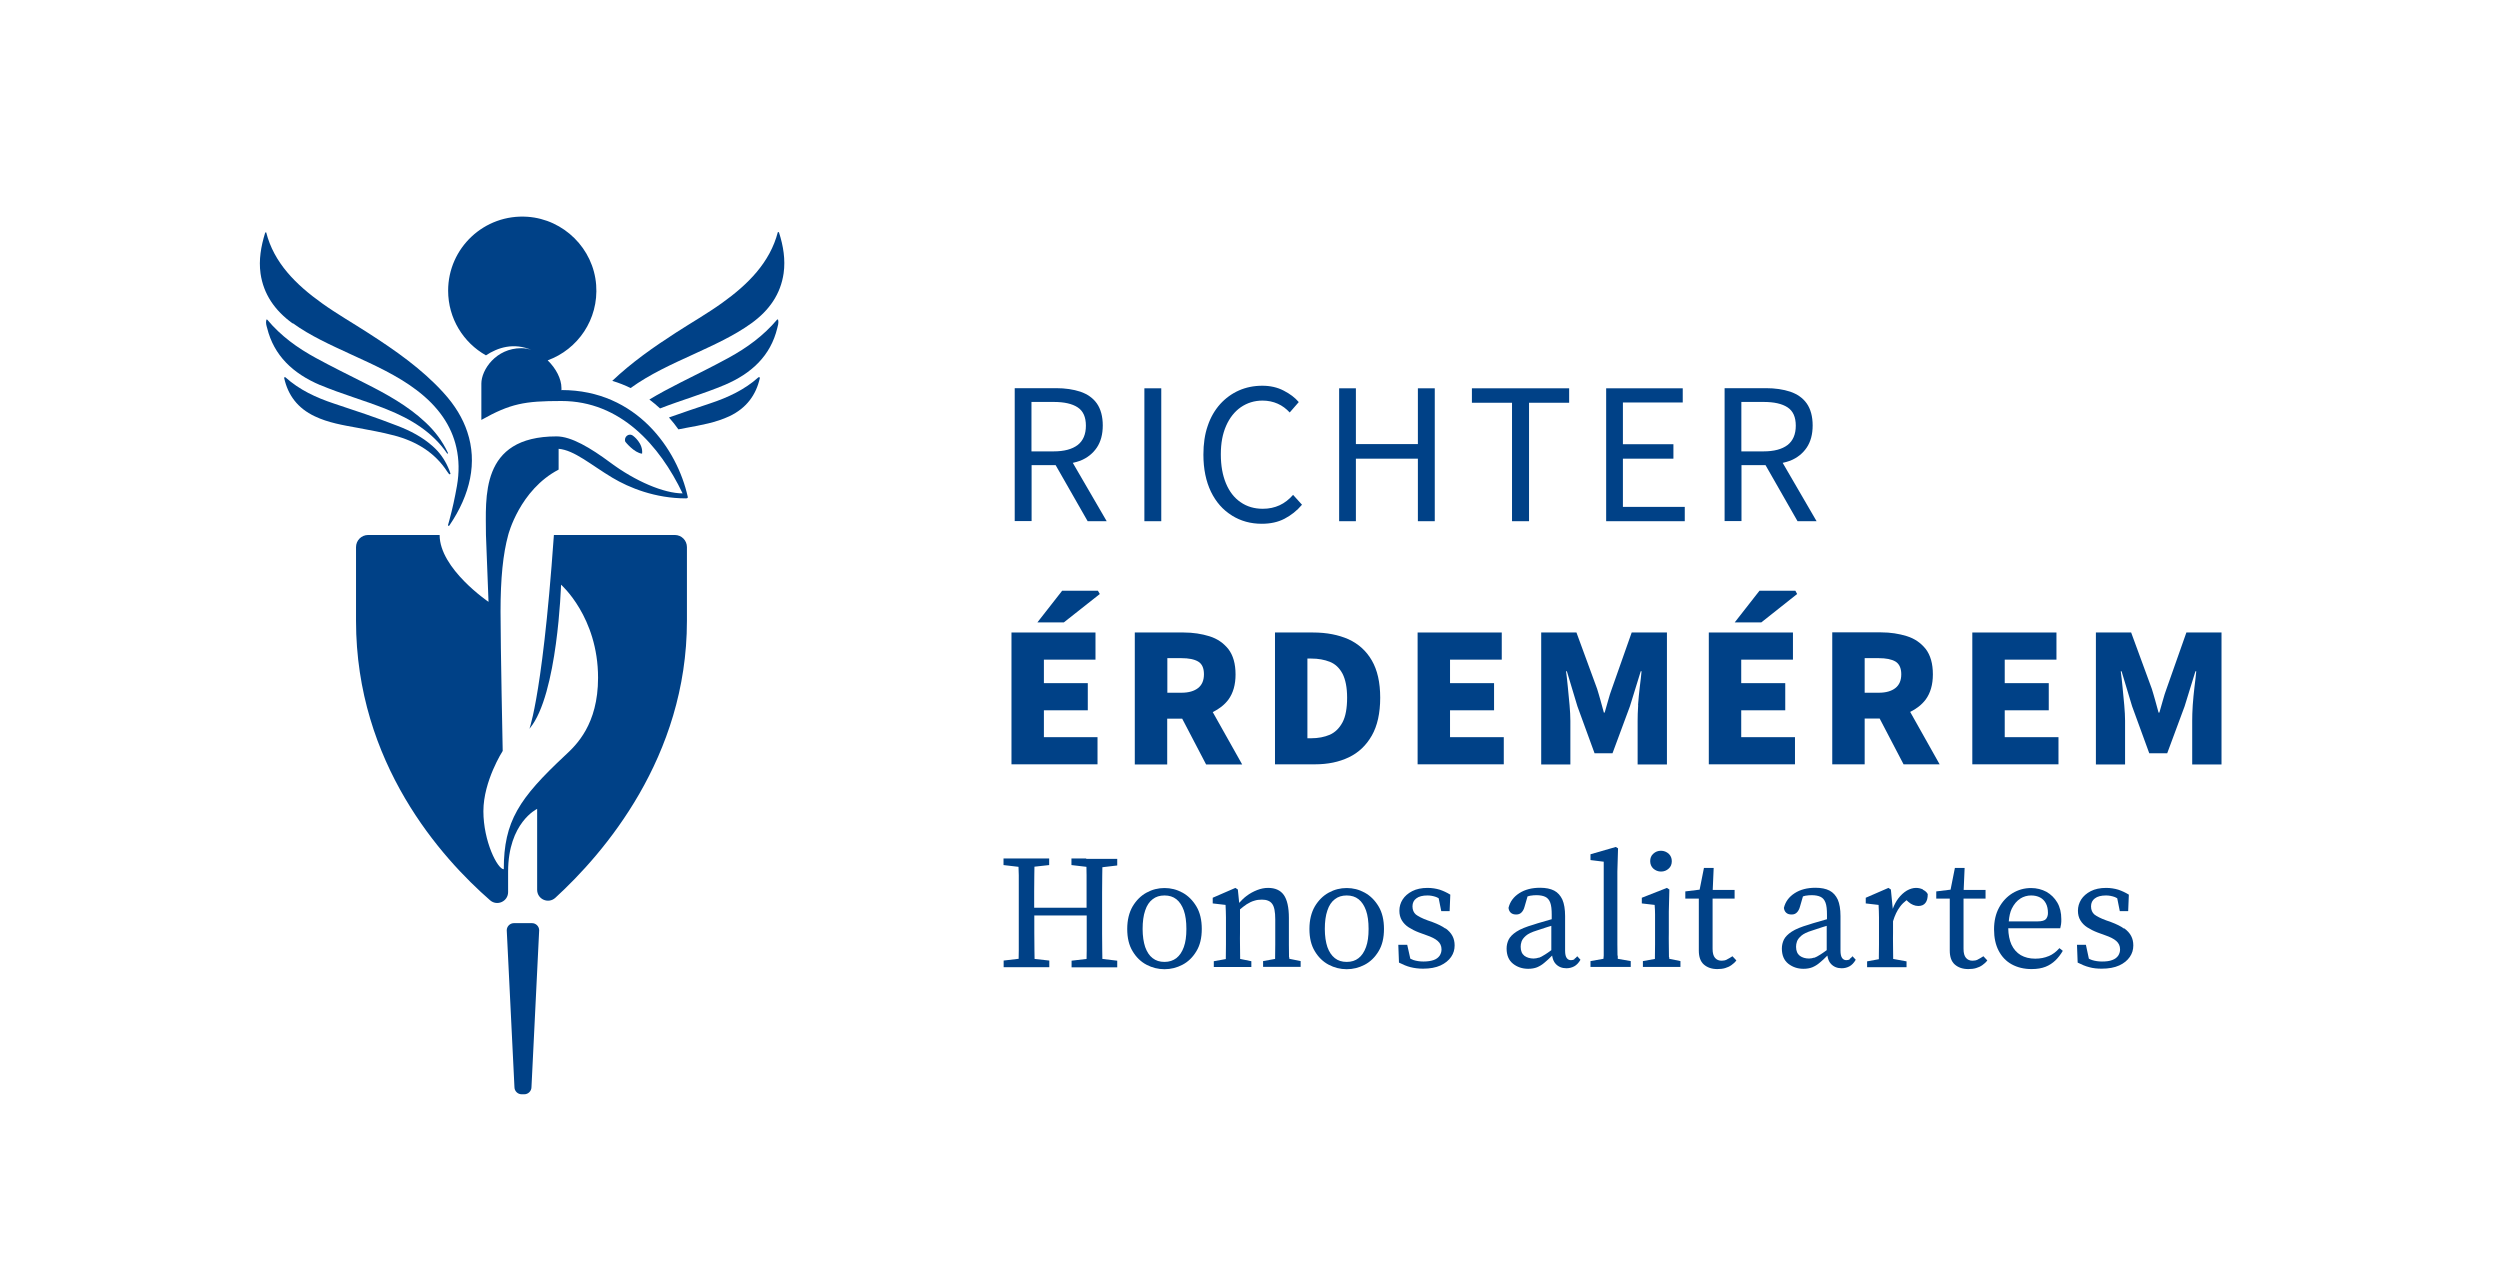
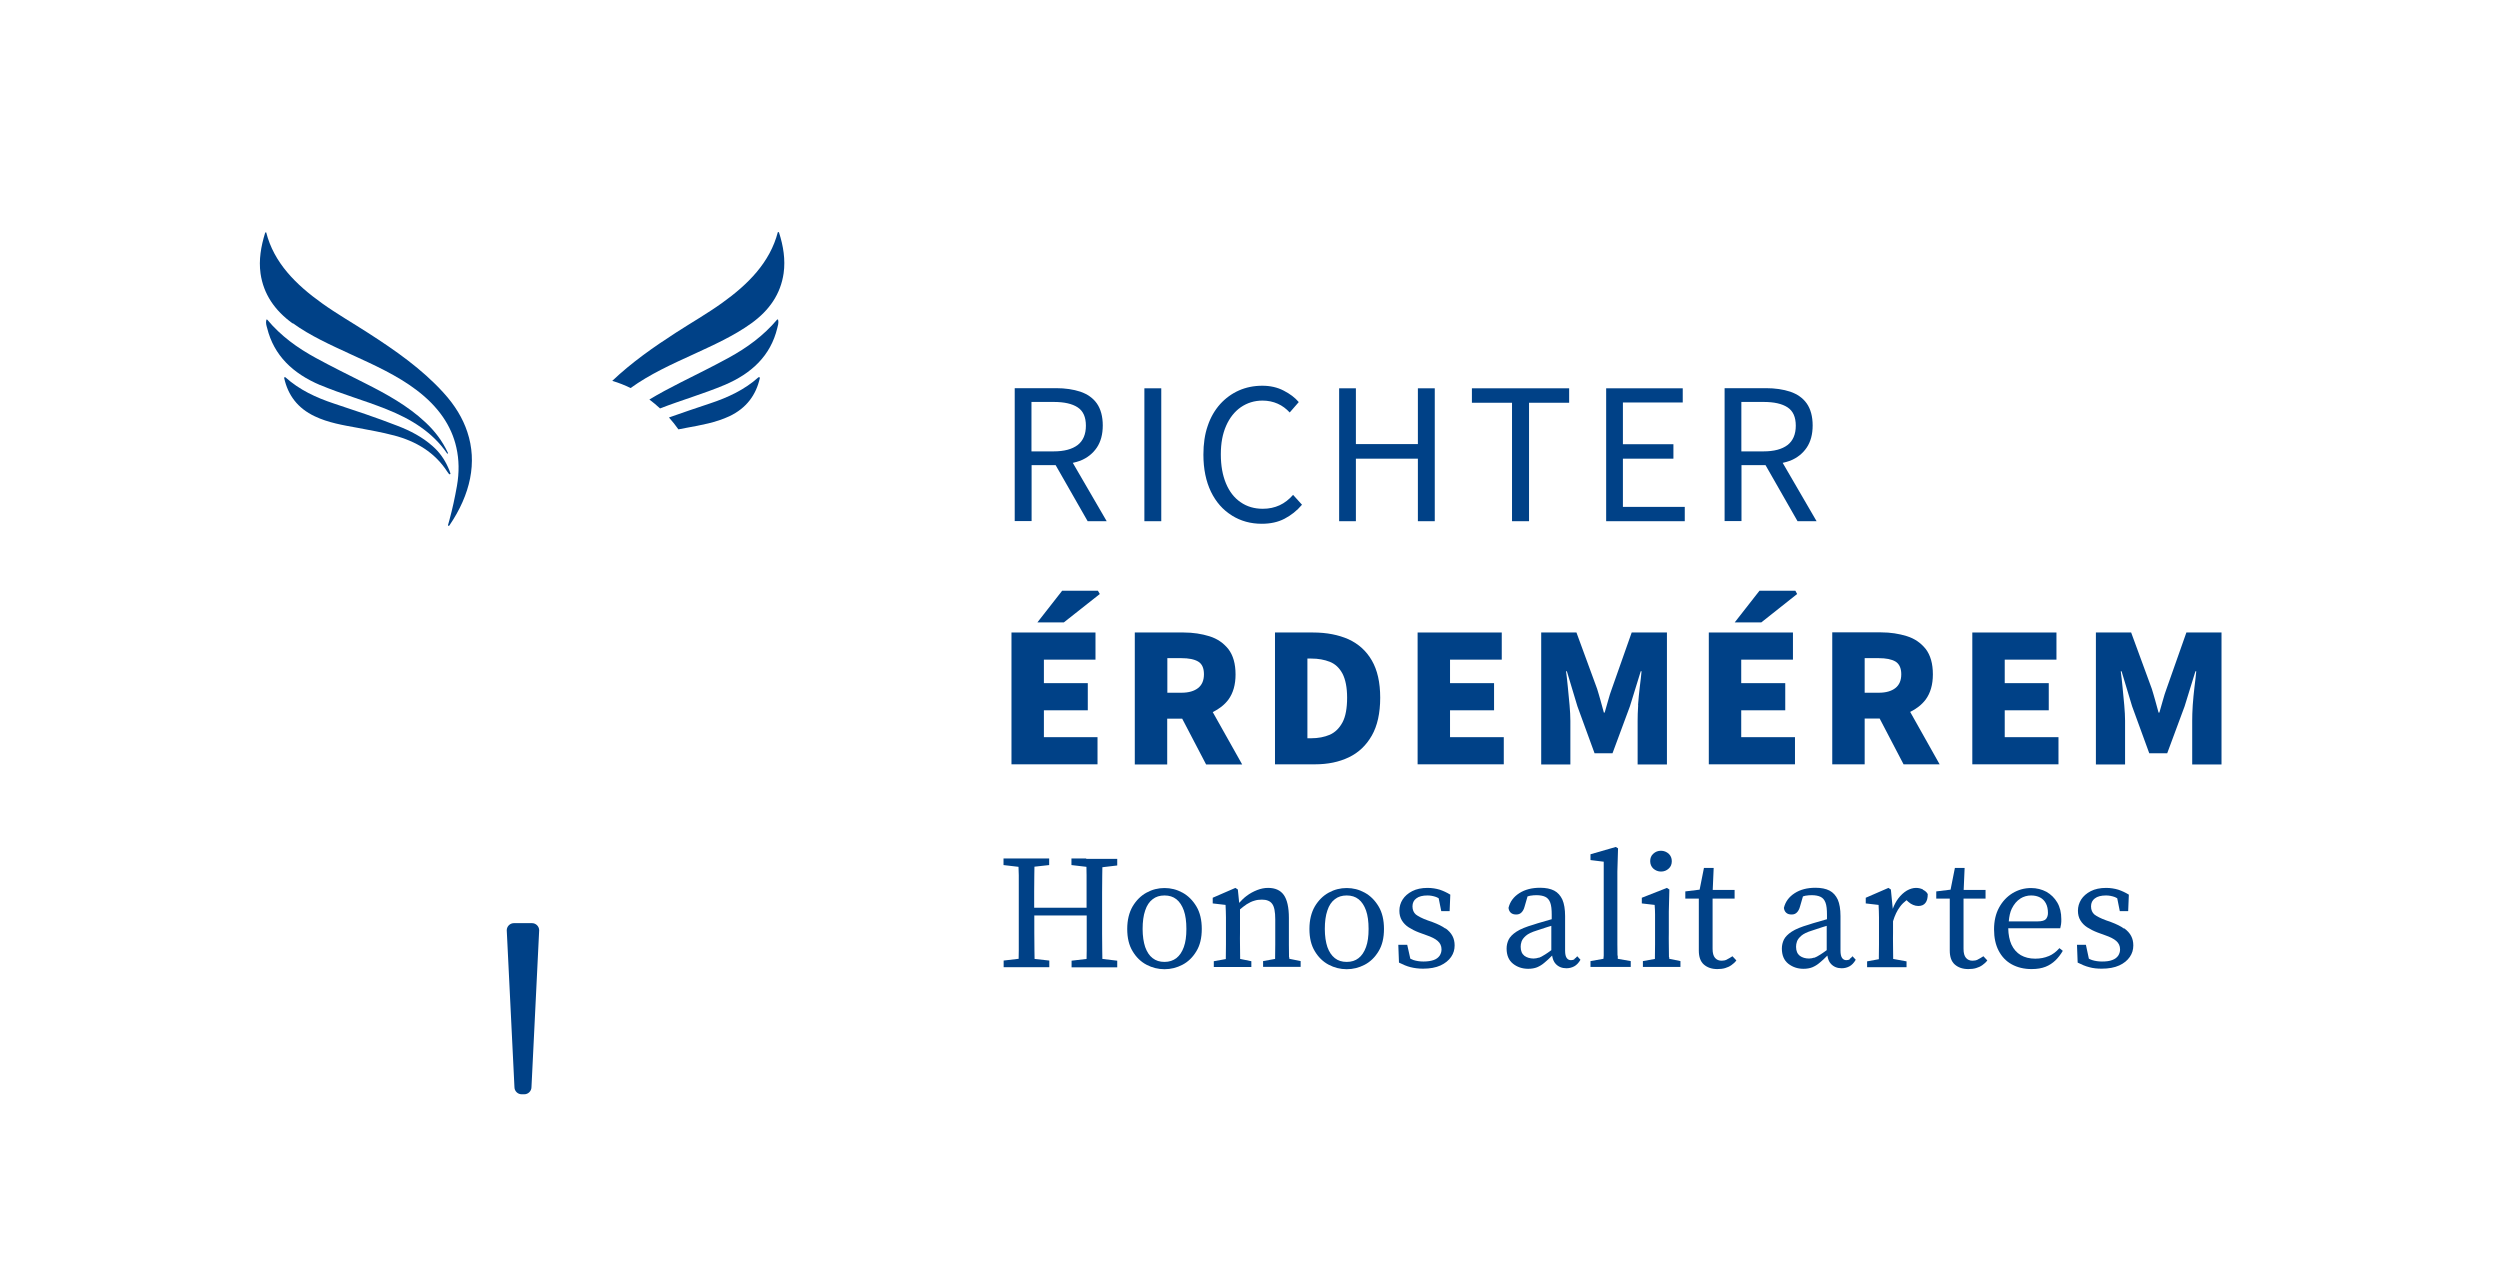
<svg xmlns="http://www.w3.org/2000/svg" id="Layer_1" data-name="Layer 1" viewBox="0 0 185.1 95.05">
  <defs>
    <style>
      .cls-1 {
        fill: #004187;
        stroke-width: 0px;
      }
    </style>
  </defs>
  <path class="cls-1" d="M76.37,34.44h1.79l2.37,4.15h1.41l-2.51-4.32c.19-.05.39-.09.56-.16.52-.21.93-.54,1.22-.97.29-.43.44-.98.44-1.64s-.15-1.22-.44-1.63-.7-.69-1.22-.87c-.52-.17-1.12-.26-1.79-.26h-3.07v9.84h1.25v-4.15ZM76.37,29.76h1.65c.77,0,1.36.13,1.77.4.41.27.61.72.61,1.36s-.21,1.12-.61,1.43c-.41.31-1,.47-1.77.47h-1.65v-3.66Z" />
  <rect class="cls-1" x="84.73" y="28.75" width="1.25" height="9.84" />
  <path class="cls-1" d="M91.21,38.17c.66.41,1.39.61,2.21.61.64,0,1.2-.12,1.68-.37.48-.25.92-.59,1.3-1.04l-.66-.73c-.3.34-.63.6-1,.77s-.78.26-1.24.26c-.63,0-1.18-.16-1.65-.49-.47-.32-.83-.79-1.08-1.39-.25-.6-.38-1.31-.38-2.15s.13-1.51.39-2.11c.26-.59.62-1.05,1.09-1.38.47-.32,1-.49,1.61-.49.41,0,.78.08,1.12.23s.63.37.89.65l.67-.77c-.28-.33-.65-.61-1.12-.85-.46-.24-.99-.36-1.58-.36-.63,0-1.21.12-1.73.35-.52.23-.99.57-1.39,1.01-.4.45-.71.98-.92,1.61-.22.63-.32,1.34-.32,2.13,0,1.07.19,1.98.56,2.75.37.76.88,1.34,1.54,1.75Z" />
  <polygon class="cls-1" points="100.39 33.96 104.98 33.96 104.98 38.59 106.23 38.59 106.23 28.75 104.98 28.75 104.98 32.88 100.39 32.88 100.39 28.75 99.15 28.75 99.15 38.59 100.39 38.59 100.39 33.96" />
  <polygon class="cls-1" points="111.95 38.59 113.21 38.59 113.21 29.82 116.18 29.82 116.18 28.75 108.98 28.75 108.98 29.82 111.95 29.82 111.95 38.59" />
  <polygon class="cls-1" points="120.16 33.96 123.9 33.96 123.9 32.89 120.16 32.89 120.16 29.8 124.59 29.8 124.59 28.75 118.92 28.75 118.92 38.59 124.74 38.59 124.74 37.53 120.16 37.53 120.16 33.96" />
  <path class="cls-1" d="M128.93,34.44h1.79l2.37,4.15h1.41l-2.51-4.32c.19-.05.39-.09.56-.16.52-.21.93-.54,1.22-.97.29-.43.44-.98.44-1.64s-.15-1.22-.44-1.63-.7-.69-1.22-.87c-.52-.17-1.12-.26-1.79-.26h-3.07v9.84h1.25v-4.15ZM128.93,29.76h1.65c.77,0,1.36.13,1.77.4.41.27.61.72.61,1.36s-.21,1.12-.61,1.43c-.41.31-1,.47-1.77.47h-1.65v-3.66Z" />
  <polygon class="cls-1" points="81.26 54.58 77.29 54.58 77.29 52.59 80.54 52.59 80.54 50.58 77.29 50.58 77.29 48.84 81.11 48.84 81.11 46.83 74.89 46.83 74.89 56.59 81.26 56.59 81.26 54.58" />
  <polygon class="cls-1" points="76.81 46.08 78.77 46.08 81.43 43.98 81.29 43.74 78.64 43.74 76.81 46.08" />
  <path class="cls-1" d="M89.8,52.72c.46-.23.85-.52,1.15-.92.35-.48.53-1.1.53-1.86,0-.8-.18-1.42-.53-1.88-.36-.45-.82-.77-1.4-.95s-1.21-.28-1.91-.28h-3.62v9.77h2.4v-3.39h1.11l1.77,3.39h2.67l-2.18-3.88ZM86.43,48.73h1.04c.54,0,.95.08,1.24.25s.43.49.43.94-.14.79-.43,1.02c-.29.23-.7.35-1.24.35h-1.04v-2.56Z" />
  <path class="cls-1" d="M94.4,56.59h2.97c.94,0,1.77-.17,2.5-.52s1.29-.89,1.7-1.61c.41-.72.62-1.66.62-2.8s-.21-2.05-.62-2.76-.99-1.23-1.73-1.57c-.75-.33-1.62-.5-2.62-.5h-2.82v9.77ZM96.8,48.76h.29c.51,0,.96.08,1.37.24.4.16.71.45.94.88.22.43.34,1.02.34,1.78s-.11,1.39-.34,1.82c-.23.43-.54.74-.94.92-.4.17-.86.26-1.37.26h-.29v-5.9Z" />
  <polygon class="cls-1" points="107.36 52.59 110.62 52.59 110.62 50.58 107.36 50.58 107.36 48.84 111.19 48.84 111.19 46.83 104.96 46.83 104.96 56.59 111.34 56.59 111.34 54.58 107.36 54.58 107.36 52.59" />
  <path class="cls-1" d="M121.29,52.21c-.03.46-.04.84-.04,1.16v3.23h2.17v-9.77h-2.61l-1.47,4.17c-.1.27-.19.55-.27.85-.08.29-.17.6-.26.91h-.06c-.09-.31-.17-.61-.25-.91s-.17-.58-.25-.85l-1.53-4.17h-2.61v9.77h2.16v-3.23c0-.32-.02-.71-.06-1.16-.04-.45-.08-.91-.13-1.36-.04-.45-.09-.83-.13-1.15h.06l.78,2.59,1.27,3.48h1.33l1.29-3.48.8-2.59h.06c-.03.32-.07.71-.13,1.15-.05.45-.1.9-.13,1.36Z" />
  <polygon class="cls-1" points="128.44 46.08 130.41 46.08 133.06 43.98 132.93 43.74 130.27 43.74 128.44 46.08" />
  <polygon class="cls-1" points="132.9 54.58 128.92 54.58 128.92 52.59 132.18 52.59 132.18 50.58 128.92 50.58 128.92 48.84 132.75 48.84 132.75 46.83 126.52 46.83 126.52 56.59 132.9 56.59 132.9 54.58" />
  <path class="cls-1" d="M140.94,56.59h2.67l-2.18-3.88c.46-.23.85-.52,1.15-.92.35-.48.53-1.1.53-1.86,0-.8-.18-1.42-.53-1.88-.36-.45-.82-.77-1.4-.95s-1.21-.28-1.9-.28h-3.62v9.77h2.4v-3.39h1.11l1.77,3.39ZM138.06,48.73h1.04c.54,0,.95.08,1.24.25.28.17.43.49.43.94s-.14.79-.43,1.02c-.29.23-.7.35-1.24.35h-1.04v-2.56Z" />
  <polygon class="cls-1" points="152.41 54.58 148.43 54.58 148.43 52.59 151.69 52.59 151.69 50.58 148.43 50.58 148.43 48.84 152.26 48.84 152.26 46.83 146.03 46.83 146.03 56.59 152.41 56.59 152.41 54.58" />
  <path class="cls-1" d="M161.88,46.83l-1.47,4.17c-.1.27-.19.55-.27.85-.08.29-.17.6-.26.91h-.06c-.09-.31-.17-.61-.25-.91s-.17-.58-.25-.85l-1.53-4.17h-2.61v9.77h2.16v-3.23c0-.32-.02-.71-.06-1.16-.04-.45-.08-.91-.13-1.36-.04-.45-.09-.83-.13-1.15h.06l.78,2.59,1.27,3.48h1.33l1.29-3.48.8-2.59h.06c-.03.32-.07.71-.13,1.15-.05.45-.1.9-.13,1.36-.03.46-.04.84-.04,1.16v3.23h2.17v-9.77h-2.61Z" />
  <path class="cls-1" d="M80.42,63.56h-1.09v.49l1.11.13c0,.21.01.41.01.62,0,.42,0,.83,0,1.25v1.16h-3.88v-1.18c0-.42,0-.83.01-1.25,0-.21,0-.4.01-.61l1.09-.12v-.49h-3.38v.49l1.11.13c0,.21.01.41.02.62,0,.42,0,.83,0,1.25v3.09c0,.42,0,.83,0,1.24,0,.2,0,.4-.01.61l-1.11.13v.49h3.38v-.49l-1.09-.12c0-.21,0-.42-.01-.64,0-.42-.01-.85-.01-1.3v-1.28h3.88v1.3c0,.45,0,.88,0,1.3,0,.21,0,.41-.01.62l-1.11.13v.49h3.38v-.49l-1.1-.13c0-.21,0-.42-.01-.62,0-.41-.01-.83-.01-1.24v-3.08c0-.42,0-.83.01-1.25,0-.21,0-.4.01-.6l1.1-.13v-.49h-2.29Z" />
  <path class="cls-1" d="M87.55,66.09c-.42-.23-.86-.34-1.33-.34s-.91.11-1.33.34c-.42.23-.76.57-1.03,1.02-.26.45-.4,1.01-.4,1.67s.13,1.21.4,1.65c.26.44.61.78,1.03,1,.42.22.86.33,1.33.33s.91-.11,1.33-.33c.42-.22.76-.55,1.03-1,.27-.44.4-.99.4-1.65s-.13-1.22-.4-1.67c-.27-.45-.61-.79-1.03-1.02ZM87.65,70.12c-.13.36-.31.63-.55.82-.24.18-.53.28-.88.28s-.64-.09-.88-.28c-.24-.18-.42-.46-.55-.82-.12-.36-.19-.81-.19-1.34s.06-1,.19-1.37c.12-.37.31-.65.55-.83.24-.19.53-.28.88-.28s.64.09.88.28c.24.19.42.47.55.83.13.37.19.82.19,1.37s-.06.98-.19,1.34Z" />
  <path class="cls-1" d="M95.44,70.88c0-.3,0-.61-.01-.93,0-.32,0-.61,0-.87v-1.12c0-.78-.13-1.35-.38-1.7-.25-.35-.64-.52-1.16-.52-.26,0-.53.05-.81.16-.28.11-.54.25-.79.44-.2.15-.37.32-.54.51l-.1-.99-.18-.12-1.68.73v.42l.95.11c0,.16.01.31.02.46,0,.14,0,.3.01.46,0,.16,0,.36,0,.58v.58c0,.25,0,.53,0,.86,0,.32,0,.64-.01.94,0,.05,0,.09,0,.13l-.89.16v.43h2.78v-.43l-.83-.17s0-.08,0-.13c0-.3,0-.61-.01-.94s0-.61,0-.86v-1.74c.18-.15.35-.28.5-.38.19-.12.38-.21.56-.26.18-.06.37-.08.56-.08.35,0,.61.1.76.31.16.21.23.59.23,1.14v1.02c0,.26,0,.55,0,.87s0,.63-.01.93c0,.05,0,.08,0,.12l-.89.16v.43h2.78v-.43l-.84-.17s0-.08,0-.12Z" />
  <path class="cls-1" d="M101.04,66.09c-.42-.23-.86-.34-1.33-.34s-.91.11-1.33.34c-.42.23-.76.57-1.03,1.02-.26.45-.4,1.01-.4,1.67s.13,1.21.4,1.65c.26.44.61.78,1.03,1,.42.22.86.33,1.33.33s.91-.11,1.33-.33c.42-.22.76-.55,1.03-1,.27-.44.4-.99.4-1.65s-.13-1.22-.4-1.67c-.27-.45-.61-.79-1.03-1.02ZM101.14,70.12c-.13.36-.31.63-.55.82s-.53.28-.88.28-.64-.09-.88-.28-.42-.46-.55-.82c-.12-.36-.19-.81-.19-1.34s.06-1,.19-1.37c.12-.37.31-.65.55-.83.24-.19.53-.28.88-.28s.64.09.88.28c.24.19.42.47.55.83.13.37.19.82.19,1.37s-.06.98-.19,1.34Z" />
  <path class="cls-1" d="M107.03,68.76c-.24-.18-.57-.34-.97-.49l-.37-.13c-.41-.15-.69-.3-.86-.43-.16-.14-.25-.34-.25-.6,0-.25.09-.45.28-.59.19-.15.47-.22.83-.22.22,0,.43.04.63.11.07.03.14.06.2.1l.19.95h.62l.05-1.22c-.26-.16-.52-.28-.79-.37-.27-.08-.57-.13-.89-.13-.45,0-.83.08-1.14.24-.31.16-.55.37-.71.62s-.24.53-.24.83c0,.27.06.51.18.71s.29.38.51.52c.22.14.47.27.76.38l.55.2c.38.13.66.27.84.43.18.16.28.36.28.62,0,.18-.05.33-.14.47-.1.14-.24.25-.44.32s-.45.11-.76.11c-.27,0-.52-.04-.74-.11-.08-.03-.15-.06-.23-.1l-.23-1.03h-.66l.05,1.32c.3.15.58.27.86.34s.59.11.92.11c.52,0,.95-.08,1.3-.24.34-.16.6-.37.78-.63s.26-.54.26-.85c0-.26-.05-.49-.16-.7-.11-.21-.28-.4-.53-.58Z" />
  <path class="cls-1" d="M116.57,71.02c-.07.05-.16.07-.26.07-.13,0-.23-.05-.31-.16-.08-.11-.12-.29-.12-.55v-2.56c0-.5-.07-.91-.2-1.21-.14-.3-.34-.53-.61-.67-.27-.14-.62-.21-1.04-.21-.61,0-1.12.13-1.54.4-.42.27-.69.63-.8,1.09.02.15.07.27.17.36.1.09.23.13.4.13s.29-.05.39-.15c.1-.1.18-.24.23-.43l.22-.76c.06-.01.13-.04.19-.05.18-.03.33-.04.47-.04.26,0,.48.04.65.12.17.08.29.22.37.43s.11.51.11.9v.33s-.08.02-.11.03c-.2.06-.41.12-.62.18-.21.06-.42.12-.62.19-.55.16-.97.33-1.26.52-.29.19-.48.39-.58.59-.1.21-.15.43-.15.66,0,.5.16.87.47,1.12s.69.38,1.13.38c.25,0,.47-.04.65-.11.19-.08.38-.19.56-.35.17-.14.36-.31.56-.52.04.24.11.45.26.61.2.22.47.33.8.33.21,0,.4-.05.57-.14s.33-.25.47-.49l-.24-.26c-.06.08-.13.14-.2.19ZM113.94,70.9c-.12.04-.25.07-.39.07-.27,0-.5-.07-.68-.2-.18-.14-.28-.36-.28-.67,0-.13.02-.26.07-.4s.16-.28.32-.42.43-.27.79-.38c.26-.09.53-.18.79-.26.1-.03.2-.06.3-.09v1.8c-.17.13-.33.24-.46.32-.19.12-.35.21-.47.25Z" />
  <path class="cls-1" d="M119.76,70.76c0-.28,0-.56-.01-.84,0-.28,0-.56,0-.84v-4.55l.05-1.72-.17-.1-1.87.54v.43l.98.12v5.27c0,.28,0,.56,0,.84v.84c-.01.08-.02.16-.02.24l-.96.17v.43h2.98v-.43l-.96-.17c0-.08,0-.16,0-.24Z" />
  <path class="cls-1" d="M123.57,70.87c0-.3,0-.61-.01-.94s0-.61,0-.86v-1.58l.04-1.63-.18-.12-1.86.73v.42l.95.11c.02.24.03.47.03.69,0,.22,0,.49,0,.82v.56c0,.25,0,.53,0,.86,0,.32,0,.64-.01.94,0,.05,0,.09,0,.13l-.89.16v.43h2.78v-.43l-.83-.17s0-.08,0-.13Z" />
  <path class="cls-1" d="M122.41,63.21c-.16.14-.23.33-.23.55s.08.41.23.55c.16.14.35.22.57.22s.41-.07.57-.22c.16-.14.23-.33.23-.55s-.08-.41-.23-.55c-.16-.14-.35-.22-.57-.22s-.41.07-.57.22Z" />
  <path class="cls-1" d="M127.85,71.05c-.12.06-.25.08-.39.08-.2,0-.36-.07-.48-.21-.12-.14-.18-.36-.18-.67v-3.72h1.63v-.64h-1.62l.07-1.63h-.72l-.32,1.61-1.06.13v.53h1v2.83c0,.23,0,.42,0,.57s0,.3,0,.45c0,.46.12.81.37,1.03.25.22.58.34,1,.34.21,0,.4-.02.57-.07.17-.05.33-.12.47-.22.14-.1.27-.21.37-.35l-.29-.31c-.15.1-.29.18-.41.24Z" />
  <path class="cls-1" d="M136.96,71.02c-.07.05-.16.07-.26.07-.13,0-.23-.05-.31-.16-.08-.11-.12-.29-.12-.55v-2.56c0-.5-.07-.91-.2-1.21-.14-.3-.34-.53-.61-.67-.27-.14-.62-.21-1.04-.21-.61,0-1.12.13-1.54.4-.42.27-.69.63-.8,1.09.02.15.07.27.17.36s.23.13.4.13.29-.05.39-.15.18-.24.23-.43l.22-.76c.06-.01.13-.04.18-.05.18-.03.33-.04.47-.04.26,0,.48.04.65.12.17.08.29.22.37.43s.11.51.11.9v.33s-.08.02-.11.03c-.2.06-.41.12-.62.18-.21.06-.42.12-.62.19-.55.16-.97.33-1.26.52-.29.19-.48.39-.58.59-.1.21-.15.43-.15.66,0,.5.16.87.47,1.12.32.25.69.38,1.13.38.25,0,.47-.04.65-.11.19-.08.38-.19.56-.35.17-.14.36-.31.56-.52.04.24.11.45.26.61.2.22.47.33.8.33.21,0,.4-.05.57-.14.17-.09.33-.25.47-.49l-.24-.26c-.06.08-.13.14-.2.19ZM134.33,70.9c-.12.04-.25.07-.39.07-.27,0-.5-.07-.68-.2-.18-.14-.28-.36-.28-.67,0-.13.02-.26.07-.4.05-.14.16-.28.32-.42s.43-.27.79-.38c.26-.09.53-.18.79-.26.1-.03.2-.06.3-.09v1.8c-.18.13-.33.24-.46.32-.19.12-.35.21-.47.25Z" />
  <path class="cls-1" d="M142.38,65.86c-.16-.08-.33-.12-.52-.12-.22,0-.45.07-.68.2-.23.14-.44.33-.63.58-.16.21-.3.47-.41.77l-.14-1.43-.18-.12-1.68.73v.42l.95.11c0,.16.01.31.02.46,0,.14,0,.3.01.46,0,.16,0,.36,0,.58v.58c0,.25,0,.53,0,.86,0,.32,0,.64-.01.94,0,.05,0,.09,0,.14l-.87.16v.43h2.92v-.43l-.99-.18s0-.07,0-.11c0-.3,0-.61-.01-.94s0-.61,0-.86v-.88c.13-.43.3-.79.52-1.08.13-.18.3-.34.48-.48l.14.13c.11.1.23.17.35.22s.25.08.38.08c.24,0,.42-.08.53-.23.12-.15.17-.37.17-.65-.07-.14-.19-.24-.35-.32Z" />
  <path class="cls-1" d="M146.43,71.05c-.12.06-.25.08-.39.08-.2,0-.36-.07-.48-.21-.12-.14-.18-.36-.18-.67v-3.72h1.63v-.64h-1.62l.07-1.63h-.72l-.32,1.61-1.06.13v.53h1v2.83c0,.23,0,.42,0,.57,0,.15,0,.3,0,.45,0,.46.12.81.37,1.03.25.22.58.34,1,.34.21,0,.4-.02.57-.07s.33-.12.47-.22c.14-.1.27-.21.37-.35l-.29-.31c-.15.1-.29.18-.41.24Z" />
  <path class="cls-1" d="M151.68,70.79c-.28.12-.61.19-.99.19-.42,0-.77-.09-1.07-.26-.3-.18-.53-.44-.69-.78-.15-.33-.23-.74-.24-1.21h3.85c.02-.08.04-.18.06-.29.02-.12.02-.24.02-.38,0-.49-.1-.9-.3-1.24-.2-.34-.47-.6-.8-.79-.34-.18-.72-.28-1.14-.28-.5,0-.95.13-1.37.38-.42.26-.75.61-1,1.07s-.37,1-.37,1.61.11,1.14.34,1.58c.23.44.55.78.97,1.01.42.23.91.35,1.47.35.41,0,.75-.06,1.03-.17.28-.11.52-.27.73-.47s.39-.44.55-.71l-.25-.2c-.24.27-.5.47-.79.59ZM149.58,66.53c.26-.16.53-.23.8-.23.26,0,.48.05.67.15.19.1.33.25.43.44.1.19.15.43.15.71,0,.18-.05.32-.14.44-.1.12-.31.18-.64.18h-2.12c.03-.37.1-.69.22-.94.17-.34.38-.59.64-.75Z" />
  <path class="cls-1" d="M157.27,68.76c-.24-.18-.57-.34-.97-.49l-.37-.13c-.41-.15-.69-.3-.86-.43-.16-.14-.25-.34-.25-.6,0-.25.09-.45.28-.59.19-.15.47-.22.83-.22.22,0,.43.04.63.11.07.03.14.06.2.1l.19.95h.62l.05-1.22c-.26-.16-.52-.28-.79-.37-.27-.08-.57-.13-.89-.13-.45,0-.83.08-1.14.24-.31.16-.55.37-.71.62-.16.26-.24.53-.24.83,0,.27.06.51.18.71s.29.38.51.52c.22.14.47.27.76.38l.55.2c.38.13.66.27.84.43s.28.36.28.62c0,.18-.05.33-.14.47-.1.14-.24.25-.44.32-.2.08-.45.11-.76.11-.27,0-.52-.04-.74-.11-.08-.03-.16-.06-.23-.1l-.22-1.03h-.66l.05,1.32c.3.15.58.27.86.34.28.08.59.11.92.11.52,0,.95-.08,1.3-.24s.6-.37.78-.63c.18-.26.26-.54.26-.85,0-.26-.05-.49-.16-.7-.11-.21-.28-.4-.53-.58Z" />
-   <path class="cls-1" d="M41.59,28.89s0,0-.02.02v-.18c0-.68-.41-1.46-1.02-2.05,2.23-.81,3.78-3.03,3.59-5.58-.2-2.69-2.39-4.86-5.08-5.05-3.21-.22-5.88,2.31-5.88,5.47,0,2.06,1.13,3.85,2.8,4.79.86-.57,2.06-.98,3.41-.38,0,0,0,0,.01,0-.26-.1-.53-.15-.8-.15-1.88,0-2.96,1.6-2.96,2.62v2.69c2.16-1.21,3.19-1.4,5.91-1.4h0s.01,0,.02,0c4.37,0,7.27,3.29,8.97,6.84-1.38,0-3.5-.9-5.35-2.28-1.47-1.09-2.89-1.94-3.98-1.94-5.72,0-5.23,4.56-5.23,7.3l.19,4.95s-3.62-2.45-3.62-4.95h-5.29c-.5,0-.9.4-.9.9v5.46c0,10.55,6.36,17.58,9.93,20.69.52.45,1.33.08,1.33-.61v-1.51c0-3.64,2.15-4.65,2.15-4.65v5.99c0,.7.83,1.07,1.35.59,3.57-3.27,9.74-10.39,9.74-20.5v-5.46c0-.5-.4-.9-.9-.9h-8.95c-.91,12.96-2,14.69-1.78,14.31,2.06-2.48,2.31-10.63,2.31-10.63,0,0,2.74,2.39,2.74,6.89,0,3.47-1.62,4.99-2.44,5.75-3.4,3.18-4.54,4.87-4.54,8.43-.46,0-1.51-2.06-1.51-4.3s1.43-4.46,1.43-4.46c0,0-.16-7.71-.16-10.32,0-2.45.18-4.26.57-5.68,0,0,.84-3.32,3.73-4.83v-1.54c1.17.1,2.39,1.19,3.98,2.14,1.25.75,3.18,1.53,5.45,1.53.12,0,.15-.05.13-.12-.77-3.5-3.78-7.9-9.34-7.9Z" />
-   <path class="cls-1" d="M47.54,33.59c.09-.77-.65-1.31-.65-1.31-.32-.27-.73.07-.59.43,0,0,.65.82,1.24.88Z" />
  <path class="cls-1" d="M39.38,68.35h-1.33c-.29,0-.53.24-.53.53l.57,11.61c0,.29.24.53.53.53h.2c.29,0,.53-.24.53-.53l.57-11.61c0-.29-.24-.53-.53-.53Z" />
  <path class="cls-1" d="M56.16,27.93s0,0,0,0c-1.02.92-2.26,1.5-3.59,1.94-1.02.34-2.03.68-3.04,1.04.25.28.49.58.7.88.19-.04.38-.07.57-.11,1.09-.2,2.19-.39,3.2-.86,1.27-.6,1.98-1.58,2.26-2.83.01-.05-.06-.09-.1-.05Z" />
  <path class="cls-1" d="M57.54,23.66c-1.01,1.2-2.24,2.09-3.59,2.83-1.19.65-2.41,1.25-3.62,1.86-.77.39-1.52.79-2.25,1.23.28.21.54.43.79.66,1.57-.61,3.21-1.08,4.76-1.73,2.02-.85,3.43-2.18,3.92-4.22.04-.18.12-.37.06-.61,0-.03-.05-.04-.07-.01Z" />
  <path class="cls-1" d="M57.59,17.19s0,0,0,0c-.58,2.23-2.18,3.85-4.14,5.25-1.09.78-2.26,1.45-3.39,2.18-1.69,1.09-3.31,2.23-4.73,3.58.48.14.93.32,1.36.53,1.41-1.02,3.04-1.76,4.66-2.5,1.49-.69,2.99-1.36,4.29-2.3,1.33-.96,2.16-2.17,2.38-3.7.14-1.01-.02-2.01-.34-3.01,0-.03-.05-.05-.08-.03Z" />
  <path class="cls-1" d="M29.14,32.23c1.72.45,3.07,1.3,3.96,2.67.04.07.1.12.14.19.04.06.13.02.11-.04-.05-.16-.11-.31-.18-.46-.26-.58-.62-1.1-1.13-1.55-.76-.68-1.66-1.15-2.63-1.52-1.54-.6-3.11-1.12-4.68-1.64-1.33-.44-2.57-1.02-3.59-1.94,0,0,0,0,0,0-.04-.04-.12,0-.1.05.28,1.26.99,2.23,2.26,2.83,1,.48,2.1.66,3.2.86.88.17,1.77.32,2.63.55Z" />
  <path class="cls-1" d="M23.69,28.5c1.61.68,3.31,1.15,4.93,1.8,1.81.72,3.41,1.7,4.48,3.27,0,0,0,0,0,0,.03.04.09,0,.07-.03-.42-.9-.98-1.63-1.68-2.28-1.3-1.22-2.88-2.09-4.49-2.9-1.21-.61-2.43-1.21-3.62-1.86-1.36-.74-2.59-1.63-3.59-2.83-.02-.02-.06-.02-.07.01-.06.24.01.43.06.61.5,2.03,1.9,3.36,3.92,4.22Z" />
  <path class="cls-1" d="M21.68,23.93c1.3.94,2.8,1.61,4.29,2.3,1.7.78,3.42,1.55,4.87,2.65,1.6,1.21,2.59,2.63,2.95,4.26.2.89.22,1.83.04,2.85-.15.85-.33,1.69-.56,2.53-.03.12-.06.24-.1.36-.01.05.07.08.1.03,1.57-2.31,2.08-4.68,1.33-6.93-.33-1-.91-1.97-1.77-2.91-1.58-1.74-3.55-3.12-5.59-4.43-1.13-.73-2.3-1.4-3.39-2.18-1.96-1.4-3.57-3.01-4.14-5.25,0,0,0,0,0,0-.03-.02-.07,0-.08.03-.31,1.01-.48,2-.34,3.01.22,1.52,1.04,2.73,2.38,3.7Z" />
</svg>